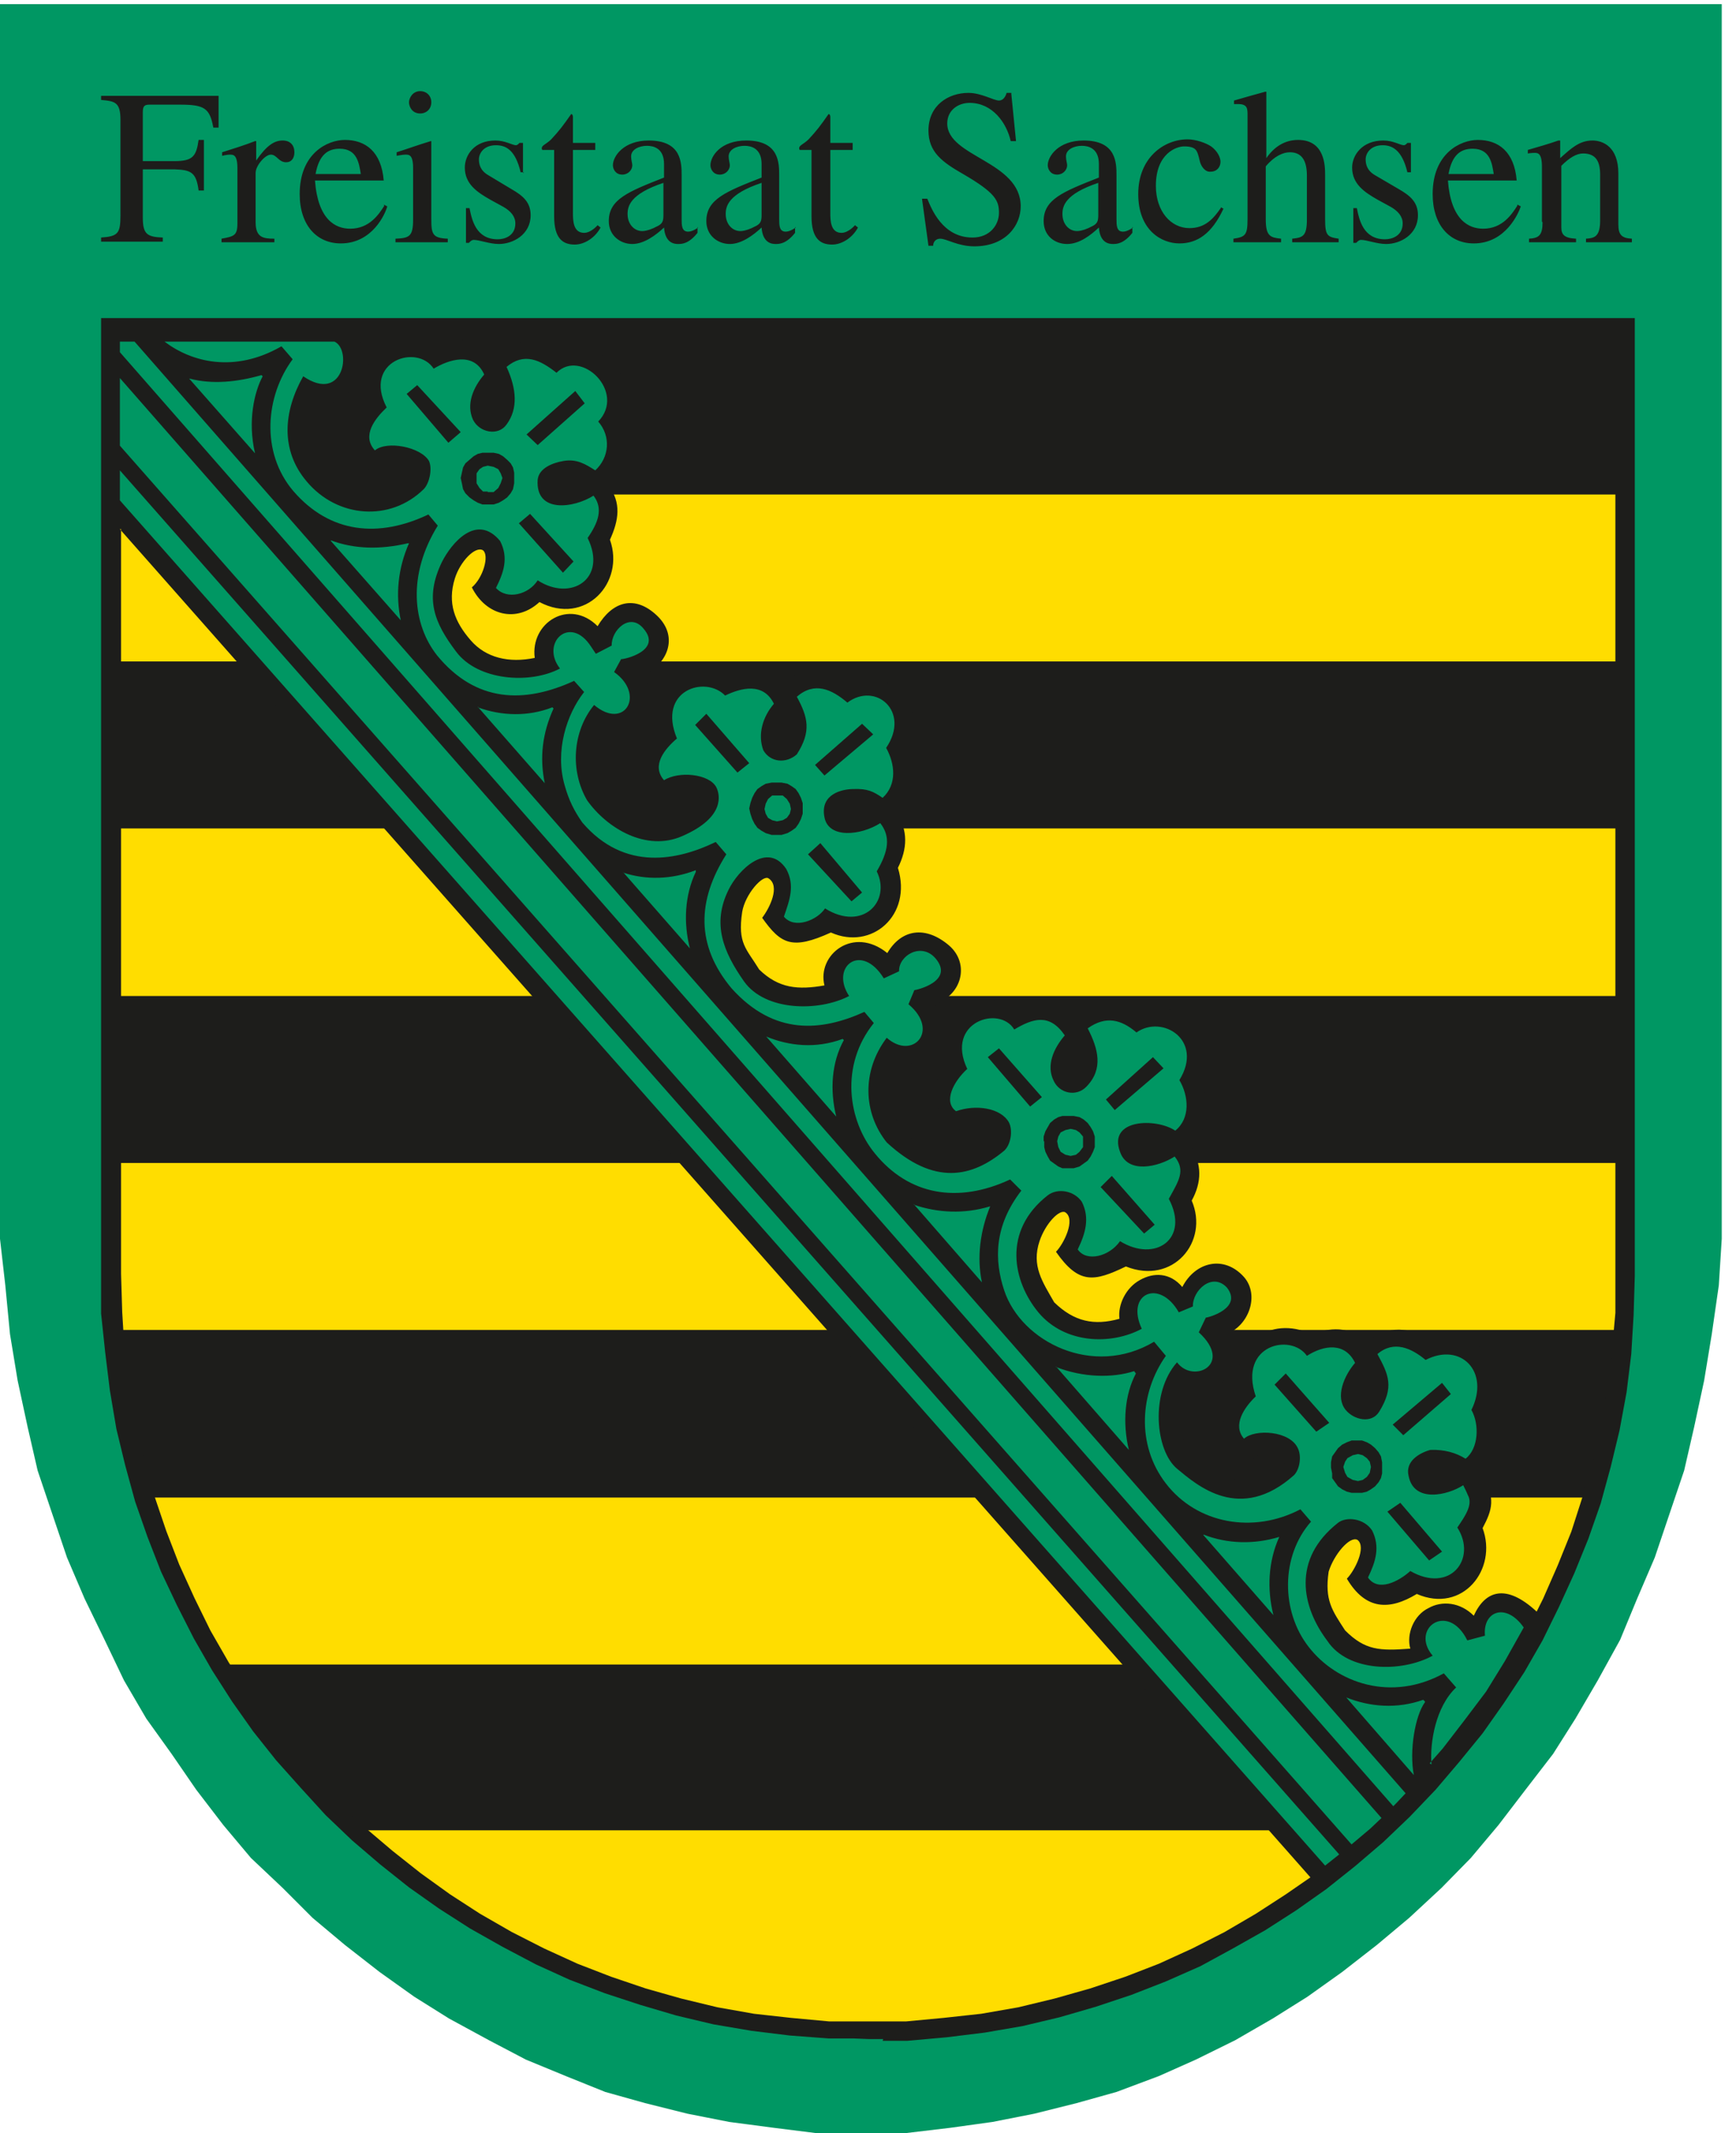
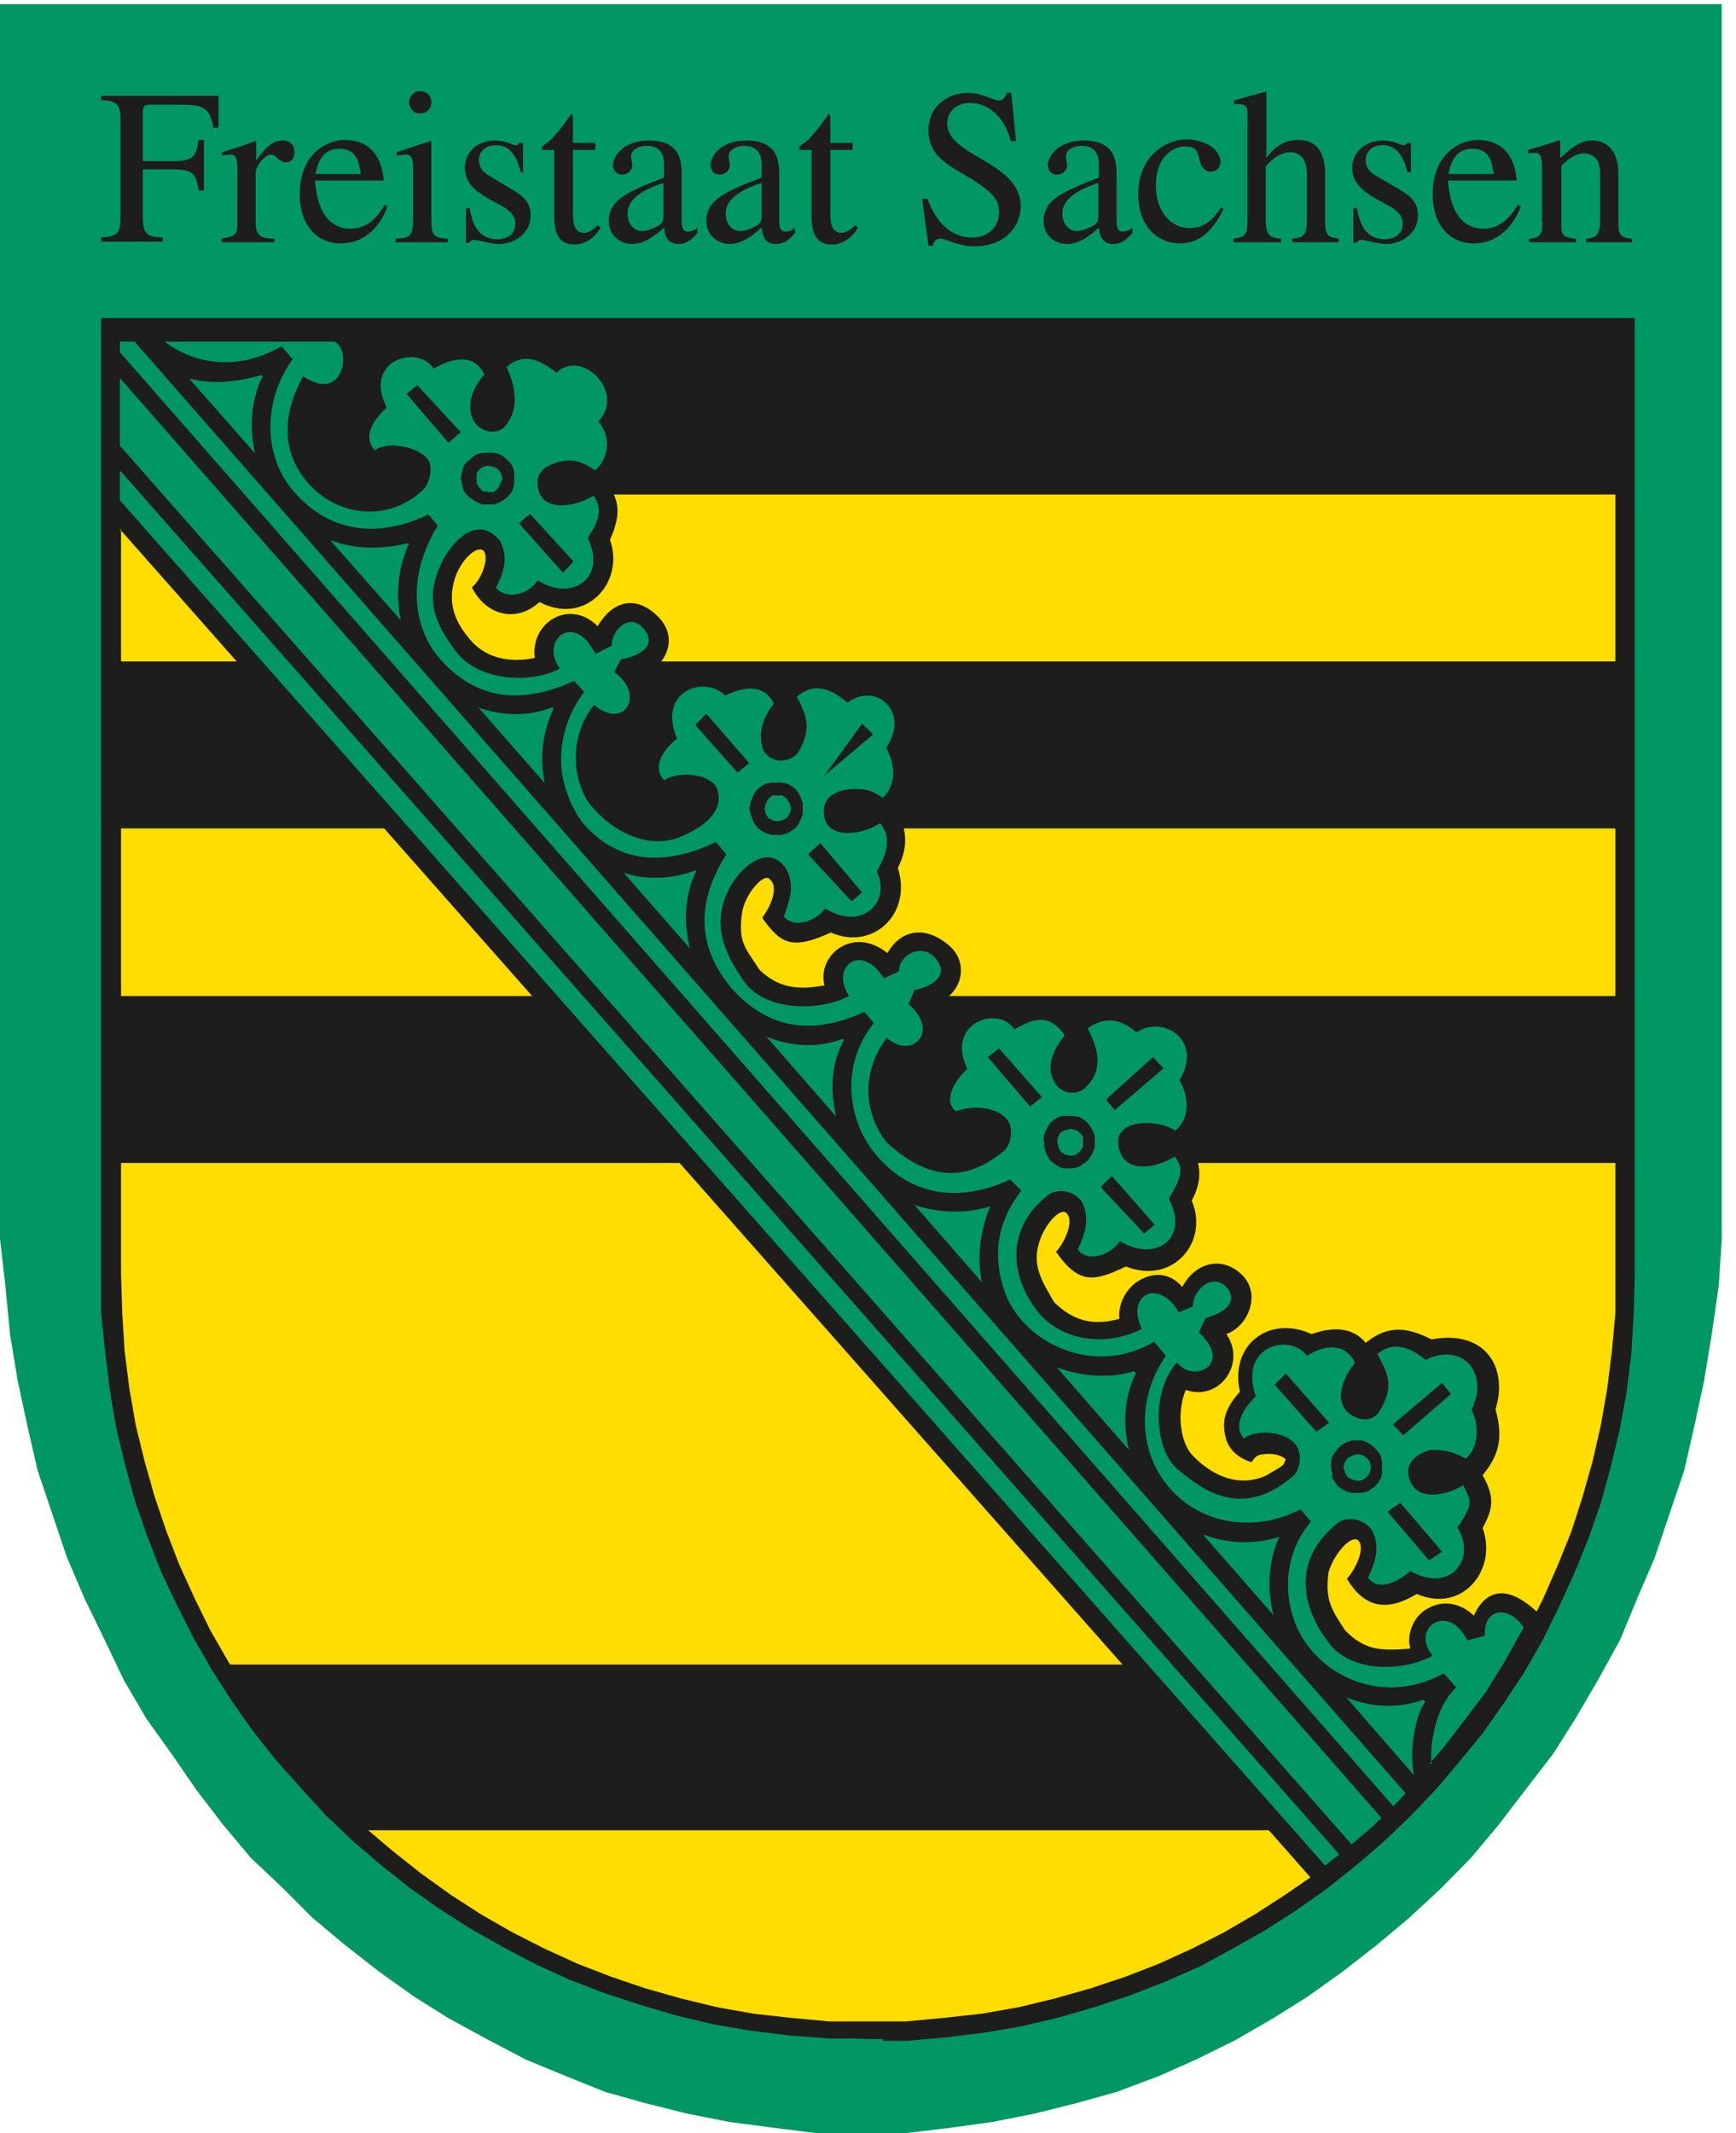
<svg xmlns="http://www.w3.org/2000/svg" width="57" height="70" viewBox="0 0 57 70" fill="none">
  <g clip-path="url(#clip0_1_1014)">
    <path d="M0 0.135V39.052V40.653L0.174 42.178L0.328 43.779L0.579 45.303L0.907 46.828L1.235 48.255L1.717 49.683L2.2 51.111L2.778 52.461L3.434 53.812L4.071 55.143L4.804 56.398L5.634 57.555L6.444 58.732L7.332 59.89L8.239 60.97L9.281 61.954L10.265 62.938L11.326 63.826L12.464 64.713L13.602 65.524L14.741 66.238L16.053 66.951L17.268 67.588L18.581 68.129L19.873 68.649L21.185 69.016L22.574 69.363L23.944 69.633L25.411 69.826L26.8 70H28.266H29.733L31.199 69.826L32.588 69.633L33.958 69.363L35.347 69.016L36.659 68.649L38.048 68.129L39.264 67.588L40.557 66.951L41.792 66.238L42.93 65.524L44.068 64.713L45.207 63.826L46.268 62.938L47.329 61.954L48.294 60.97L49.201 59.89L50.088 58.732L50.995 57.555L51.728 56.398L52.461 55.143L53.195 53.812L53.754 52.461L54.333 51.111L54.815 49.683L55.298 48.255L55.626 46.828L55.954 45.303L56.205 43.779L56.436 42.178L56.532 40.653V39.052V0.135H0Z" fill="#009763" />
    <path fill-rule="evenodd" clip-rule="evenodd" d="M53.484 41.907L53.465 43.2L53.349 44.454L53.195 45.689L52.982 46.924L52.693 48.139L52.384 49.316L51.998 50.474L51.535 51.593L51.053 52.712L50.493 53.773L49.895 54.815L49.239 55.799L48.545 56.803L47.792 57.729L47.02 58.636L46.191 59.504L45.322 60.314L44.416 61.105L43.489 61.839L42.505 62.533L41.483 63.189L40.441 63.768L39.361 64.328L38.261 64.829L37.142 65.273L35.984 65.678L34.788 65.987L33.592 66.276L32.357 66.488L31.122 66.643L29.829 66.759L28.556 66.778L27.263 66.759L26.009 66.643L24.755 66.488L23.52 66.276L22.324 65.987L21.127 65.678L19.989 65.273L18.831 64.829L17.751 64.328L16.651 63.768L15.609 63.189L14.606 62.533L13.641 61.839L12.676 61.105L11.789 60.314L10.901 59.504L10.091 58.636L9.3 57.729L8.567 56.803L7.872 55.799L7.235 54.815L6.618 53.773L6.078 52.712L5.576 51.593L5.132 50.474L4.727 49.316L4.399 48.139L4.129 46.924L3.917 45.689L3.762 44.454L3.666 43.2L3.627 41.907V10.67H53.484V41.907Z" fill="#FFDD00" />
    <mask id="mask0_1_1014" style="mask-type:luminance" maskUnits="userSpaceOnUse" x="0" y="0" width="57" height="70">
      <path d="M56.648 0H0V70H56.648V0Z" fill="white" />
    </mask>
    <g mask="url(#mask0_1_1014)">
-       <path fill-rule="evenodd" clip-rule="evenodd" d="M4.881 49.143C4.341 47.329 3.955 45.515 3.82 43.644H53.137C52.982 45.612 52.635 47.445 52.075 49.143H4.881Z" fill="#1D1D1B" />
      <path fill-rule="evenodd" clip-rule="evenodd" d="M11.924 60.063C9.821 58.192 8.335 56.378 7.351 54.622H49.606C48.39 56.61 46.885 58.423 45.13 60.063H11.924Z" fill="#1D1D1B" />
      <path d="M53.137 32.685H3.82V38.164H53.137V32.685Z" fill="#1D1D1B" />
      <path d="M53.137 21.706H3.82V27.186H53.137V21.706Z" fill="#1D1D1B" />
      <path d="M53.137 10.863H3.762V16.227H53.137V10.863Z" fill="#1D1D1B" />
      <path fill-rule="evenodd" clip-rule="evenodd" d="M49.972 52.886C49.683 52.693 49.49 52.519 49.123 52.635C48.757 52.731 48.583 53.156 48.487 53.484H48.371C47.947 53.002 47.58 52.731 46.943 53.079C46.557 53.368 46.442 53.831 46.692 54.256C45.94 54.545 45.072 54.468 44.358 54.101C43.818 53.773 43.547 53.214 43.335 52.635C43.104 51.651 43.393 50.86 44.184 50.262C44.84 50.011 44.995 50.59 44.917 51.13C44.859 51.381 44.744 51.612 44.609 51.825C45.13 52.539 45.786 52.423 46.442 51.921C47.213 52.191 47.676 52.288 48.217 51.612C48.525 51.014 48.525 50.725 48.294 50.127C48.68 49.471 48.795 48.853 48.101 48.352C48.911 47.811 49.008 47.175 48.699 46.268C48.95 45.593 48.892 45.072 48.448 44.493C47.85 44.184 47.522 44.107 46.905 44.3L46.712 44.165C45.921 43.798 45.342 43.914 44.763 44.551C44.377 43.818 43.663 43.818 42.988 44.126C42.66 43.798 42.235 43.837 41.83 43.933C40.904 44.261 40.808 44.859 41.02 45.747C40.46 46.364 40.209 46.982 40.885 47.58C41.425 47.387 41.888 47.271 42.39 47.638C42.737 48.332 41.522 48.834 41.02 48.911C39.997 48.988 39.052 48.371 38.569 47.483C38.28 46.77 38.415 45.882 38.762 45.207C39.206 45.458 39.573 45.4 39.978 45.091C40.364 44.512 40.171 44.126 39.727 43.644L39.785 43.528C40.422 43.412 40.923 43.065 40.711 42.37C40.595 42.062 40.615 42.062 40.345 41.907C39.592 41.56 39.225 42.042 38.955 42.698L38.898 42.756C38.55 42.351 38.184 42.004 37.643 42.235C37.219 42.467 36.929 42.988 37.18 43.47C36.486 43.76 35.579 43.74 34.923 43.354C34.074 42.756 33.476 41.56 33.9 40.557C34.093 40.094 34.691 39.129 35.27 39.573C35.637 40.036 35.347 40.653 35.096 41.078C35.617 41.83 36.254 41.618 36.929 41.194C37.586 41.386 37.971 41.502 38.569 41.058C38.975 40.576 39.206 39.939 38.782 39.399C39.206 38.743 39.264 38.068 38.589 37.566C39.399 37.026 39.534 36.351 39.129 35.463C39.399 34.904 39.341 34.498 39.129 33.919C38.647 33.437 38.029 33.321 37.412 33.495C36.582 33.071 35.888 33.032 35.251 33.804C34.769 33.09 34.209 33.051 33.476 33.379C32.955 32.974 32.357 33.071 31.797 33.418C31.276 33.939 31.315 34.344 31.431 35C30.89 35.675 30.678 36.235 31.373 36.852C31.778 36.601 32.492 36.544 32.858 36.91C32.974 37.142 32.916 37.296 32.8 37.508C31.932 38.261 31.045 38.377 30.041 37.798C29.617 37.489 29.27 37.2 29.019 36.736C28.749 36.003 28.826 35.135 29.212 34.46C29.771 34.884 30.485 34.46 30.601 33.823C30.601 33.514 30.524 33.379 30.389 33.109C30.292 33.013 30.157 32.974 30.157 32.8C31.025 32.608 31.643 32.087 31.045 31.315C30.736 30.91 30.234 30.717 29.733 31.064C29.598 31.18 29.308 31.43 29.154 31.797C28.806 31.411 28.575 31.218 28.054 31.218C27.456 31.392 27.186 31.971 27.398 32.55C26.588 32.858 25.469 32.781 24.793 32.183C24.021 31.199 23.713 30.311 24.33 29.192C24.581 28.845 25.025 28.266 25.507 28.613C25.835 29.057 25.584 29.675 25.372 30.119C25.855 30.871 26.511 30.717 27.166 30.234C28.015 30.562 28.633 30.562 29.096 29.694C29.231 29.327 29.289 28.845 29.057 28.498C29.424 27.9 29.559 27.166 28.864 26.645C29.694 26.086 29.752 25.449 29.405 24.542C29.655 24.021 29.694 23.346 29.289 22.883C28.749 22.574 28.363 22.459 27.745 22.652C27.051 22.246 26.395 22.131 25.777 22.709L25.584 22.883C25.16 22.189 24.485 22.208 23.809 22.459C23.173 22.111 22.729 22.15 22.131 22.517C21.629 23.057 21.668 23.423 21.841 24.118C21.204 24.697 21.05 25.391 21.706 25.97C22.169 25.739 22.902 25.584 23.25 26.047C23.327 26.877 22.246 27.244 21.552 27.282C20.741 27.224 20.124 26.8 19.603 26.221C19.063 25.469 19.121 24.369 19.584 23.578C19.758 23.713 19.95 23.732 20.163 23.732C20.992 23.52 21.147 22.922 20.761 22.208C20.51 21.918 20.452 21.957 20.819 21.841C21.61 21.59 21.918 21.05 21.436 20.413C21.147 20.047 20.722 19.815 20.24 20.221C19.931 20.471 19.777 20.684 19.642 21.031C19.333 20.664 19.063 20.394 18.561 20.433C18.002 20.587 17.635 21.185 17.944 21.745C17.133 21.996 16.419 21.957 15.648 21.571C15.107 21.204 14.837 20.703 14.606 20.085C14.355 19.082 14.683 18.387 15.435 17.732C15.648 17.654 15.86 17.635 16.034 17.77C16.381 18.214 16.111 18.87 15.86 19.275C16.381 20.027 17.018 19.892 17.693 19.41C18.388 19.603 18.735 19.777 19.333 19.314C19.719 18.889 19.912 18.291 19.642 17.751C20.008 17.114 20.163 16.458 19.449 15.821C20.259 15.281 20.336 14.683 20.047 13.776C20.278 13.197 20.317 12.638 19.931 12.117C19.352 11.712 18.947 11.596 18.272 11.75C17.519 11.384 16.96 11.268 16.304 11.847L16.111 12.04C15.648 11.268 15.069 11.326 14.336 11.615C13.815 11.21 13.178 11.306 12.638 11.634C12.098 12.136 12.175 12.561 12.31 13.217C11.963 13.602 11.692 14.085 11.866 14.586C11.963 14.78 12.078 14.915 12.233 15.069C12.657 14.818 13.332 14.741 13.718 15.107C14.143 15.744 12.792 16.304 12.348 16.362C11.422 16.419 10.747 15.976 10.13 15.3C9.57 14.509 9.647 13.467 10.091 12.657C10.477 12.947 10.901 12.831 11.249 12.522C11.712 11.827 11.712 11.21 10.998 10.747H3.82V16.651L43.49 61.549L44.339 60.854L45.168 60.16L45.921 59.446L46.596 58.732L47.233 58.038L47.812 57.343L48.332 56.687L48.776 56.05L49.201 55.452L49.548 54.892L50.069 54.005L50.378 53.407L50.474 53.195L49.992 52.77L49.972 52.886Z" fill="#009763" />
      <path fill-rule="evenodd" clip-rule="evenodd" d="M3.936 17.365L43.026 61.607L42.216 62.166L41.232 62.803L40.209 63.401L39.148 63.941L38.048 64.443L36.949 64.868L35.791 65.254L34.633 65.582L33.437 65.871L32.222 66.083L30.987 66.218L29.752 66.334H28.498H27.224L25.97 66.218L24.755 66.083L23.558 65.871L22.362 65.582L21.204 65.254L20.066 64.868L18.966 64.443L17.867 63.941L16.805 63.401L15.764 62.803L14.78 62.166L13.815 61.472L12.889 60.739L12.001 59.986L11.152 59.176L10.322 58.308L9.551 57.42L8.818 56.494L8.142 55.548L7.505 54.545L6.907 53.503L6.386 52.442L5.885 51.342L5.46 50.242L5.074 49.104L4.746 47.947L4.457 46.77L4.245 45.554L4.09 44.319L4.013 43.065L3.975 41.811V17.365H3.936ZM43.972 60.854L3.936 15.435V16.419L43.509 61.221L43.972 60.854ZM45.342 59.639L3.936 12.406V14.625L44.377 60.526L44.995 60.005L45.361 59.658L45.342 59.639ZM11.692 11.036C12.368 12.02 11.499 13.506 10.265 13.178C9.802 14.162 10.207 15.088 10.535 15.358C10.728 15.551 10.882 15.706 11.133 15.841C12.599 16.651 13.622 15.667 13.506 15.397C13.487 15.3 12.869 15.03 12.252 15.551C11.789 15.242 10.998 14.49 12.02 13.236C11.538 11.557 13.236 10.708 14.451 11.326C15.088 11.017 15.879 11.191 16.169 11.615C16.825 11.075 17.654 11.114 18.349 11.48C20.105 11.21 20.915 12.483 20.413 13.853C20.722 14.606 20.606 15.358 19.97 15.918C20.413 16.497 20.317 17.076 20.027 17.712C20.529 19.121 19.217 20.549 17.712 19.757C16.96 20.452 15.956 20.201 15.493 19.275C15.86 18.966 16.072 18.233 15.86 18.059C15.609 17.905 15.107 18.426 14.934 18.986C14.683 19.796 14.934 20.413 15.455 21.012C15.956 21.59 16.709 21.764 17.558 21.59C17.404 20.433 18.696 19.622 19.622 20.549C20.105 19.738 20.838 19.507 21.571 20.201C22.324 20.915 21.88 21.841 21.108 22.15C21.745 23.192 20.857 24.388 19.757 24.041C19.256 25.353 19.757 26.202 20.664 26.703C21.88 27.417 23.211 26.51 22.999 26.182C22.864 25.989 22.111 25.989 21.764 26.453C21.764 26.453 20.259 25.43 21.532 24.06C21.069 22.574 22.478 21.494 23.906 22.131C24.735 21.783 25.256 22.015 25.681 22.439C26.337 21.899 27.128 21.957 27.842 22.324C29.559 21.938 30.331 23.192 29.829 24.6C30.138 25.526 30.022 26.028 29.424 26.665C29.829 27.244 29.791 27.861 29.482 28.479C29.964 30.041 28.613 31.199 27.282 30.601C26.009 31.18 25.642 30.987 25.025 30.119C25.276 29.791 25.623 29.077 25.237 28.826C25.044 28.691 24.465 29.347 24.369 29.926C24.214 30.968 24.504 31.122 24.928 31.816C25.565 32.434 26.202 32.492 27.07 32.337C26.819 31.334 28.015 30.369 29.134 31.276C29.598 30.485 30.389 30.369 31.16 31.025C31.855 31.623 31.585 32.685 30.659 32.955C30.813 33.186 30.948 33.495 30.948 33.804C30.948 34.286 30.717 34.498 30.389 34.73C30.157 34.904 29.675 34.981 29.366 34.884C29.057 35.733 29.115 36.312 29.598 37.065C31.257 38.666 32.665 37.373 32.608 37.103C32.53 36.794 31.45 36.91 31.334 37.238C31.334 37.238 30.119 36.023 31.083 34.904C30.678 33.109 32.434 32.414 33.514 33.032C34.672 32.55 35.251 33.302 35.289 33.283C35.945 32.742 36.736 32.8 37.45 33.186C39.032 32.685 40.055 34.228 39.438 35.617C39.862 36.312 39.669 36.91 39.09 37.605C39.476 38.203 39.457 38.801 39.129 39.399C39.708 40.75 38.511 42.178 36.968 41.56C35.926 42.062 35.424 42.158 34.672 41.078C34.923 40.827 35.328 40.017 34.981 39.785C34.788 39.669 34.325 40.152 34.132 40.73C33.862 41.541 34.228 42.062 34.614 42.737C35.27 43.374 35.926 43.509 36.756 43.277C36.698 42.814 36.968 42.255 37.431 42.004C37.875 41.753 38.415 41.753 38.82 42.235C39.245 41.406 40.19 41.174 40.846 41.907C41.367 42.505 41.001 43.509 40.267 43.779C40.943 44.763 40.017 45.998 38.936 45.612C38.666 46.21 38.685 47.271 39.168 47.773C39.708 48.332 40.595 48.873 41.599 48.41C41.599 48.39 41.946 48.217 42.12 48.082C42.197 48.004 42.197 47.869 42.216 47.889C41.907 47.618 41.406 47.734 41.406 47.734C41.328 47.754 41.232 47.754 41.097 47.985C41.097 47.985 40.402 47.811 40.248 47.194C40.152 46.808 40.094 46.345 40.711 45.67C40.364 44.126 41.676 43.142 43.065 43.779C43.605 43.586 44.358 43.47 44.84 44.068C45.612 43.432 46.268 43.586 47.001 43.953C48.776 43.625 49.529 44.879 49.104 46.249C49.355 47.155 49.239 47.734 48.68 48.41C49.104 49.162 49.008 49.529 48.68 50.146C49.181 51.497 48.024 52.963 46.519 52.307C45.631 52.847 44.84 52.847 44.223 51.805C44.474 51.555 44.879 50.764 44.57 50.532C44.319 50.397 43.798 51.014 43.625 51.574C43.489 52.519 43.74 52.847 44.165 53.503C44.821 54.159 45.303 54.179 46.306 54.101C46.171 53.619 46.422 53.002 46.905 52.77C47.348 52.519 47.947 52.577 48.39 53.021C48.757 52.211 49.432 51.94 50.455 52.886L50.667 52.461L51.149 51.362L51.593 50.262L51.96 49.123L52.288 47.966L52.558 46.789L52.77 45.573L52.925 44.339L53.04 43.084V41.83V11.056H11.692V11.036ZM4.418 11.21H3.936V11.557L45.747 59.272L45.843 59.176L46.152 58.848L4.418 11.21ZM39.515 50.358C40.306 50.667 41.174 50.686 42.004 50.435C41.637 51.246 41.599 52.153 41.811 53.002L39.515 50.378V50.358ZM34.672 44.859C35.559 45.207 36.524 45.226 37.238 44.995L37.296 45.072C36.929 45.766 36.852 46.692 37.065 47.58L34.672 44.84V44.859ZM30.003 39.534C30.794 39.804 31.662 39.843 32.492 39.592H32.511C32.183 40.383 32.067 41.271 32.241 42.081L30.003 39.515V39.534ZM25.16 34.016C25.912 34.325 26.781 34.421 27.668 34.093L27.707 34.132C27.302 34.865 27.244 35.772 27.456 36.64L25.16 34.016ZM20.452 28.633C21.204 28.884 22.053 28.864 22.845 28.556V28.613C22.478 29.385 22.439 30.292 22.652 31.122L20.471 28.633H20.452ZM15.686 23.211C16.477 23.5 17.346 23.52 18.137 23.211L18.175 23.25C17.809 24.06 17.712 24.851 17.886 25.7L15.686 23.192V23.211ZM10.863 17.732C11.634 18.021 12.483 18.04 13.39 17.828H13.429C13.062 18.658 12.985 19.526 13.159 20.355L10.863 17.751V17.732ZM6.232 12.426C6.965 12.618 7.776 12.541 8.586 12.31L8.625 12.348C8.354 12.85 8.123 13.815 8.374 14.876L6.213 12.426H6.232ZM47.001 57.902C46.943 57.188 47.136 56.012 47.811 55.375L47.406 54.912C45.689 55.857 43.895 55.24 42.969 54.044C42.062 52.886 42.042 51.072 43.046 49.934L42.698 49.529C41.155 50.339 39.303 50.011 38.28 48.68C37.296 47.406 37.431 45.689 38.28 44.493L37.894 44.03C35.888 45.226 33.534 44.03 32.974 42.351C32.646 41.367 32.627 40.248 33.534 39.071L33.167 38.705C31.43 39.515 29.829 39.206 28.729 37.855C27.842 36.775 27.572 34.961 28.691 33.572L28.382 33.206C26.974 33.842 25.43 33.997 24.021 32.434C22.845 31.025 22.883 29.559 23.848 28.035L23.5 27.63C22.266 28.228 20.51 28.613 19.121 26.993C18.851 26.607 18.677 26.26 18.542 25.777C18.214 24.658 18.6 23.443 19.179 22.709L18.851 22.343C17.211 23.095 15.628 23.057 14.355 21.513C13.545 20.491 13.371 18.87 14.374 17.249L14.066 16.883C12.445 17.654 10.843 17.519 9.628 16.111C8.547 14.837 8.721 12.985 9.609 11.789L9.242 11.364C7.698 12.252 6.29 11.885 5.402 11.21H10.979C11.557 11.461 11.287 13.255 9.956 12.348C9.3 13.506 9.203 14.78 10.072 15.802C11.075 16.998 12.811 17.133 13.911 16.053C14.104 15.86 14.201 15.378 14.085 15.127C13.815 14.664 12.696 14.451 12.31 14.78C11.866 14.297 12.31 13.738 12.696 13.371C11.905 11.847 13.699 11.268 14.239 12.098C14.722 11.808 15.551 11.519 15.899 12.29C15.532 12.715 15.3 13.274 15.532 13.776C15.744 14.201 16.362 14.316 16.632 13.931C17.018 13.41 16.96 12.754 16.632 12.04C17.211 11.557 17.732 11.808 18.272 12.233C19.082 11.422 20.568 12.869 19.642 13.834C20.066 14.316 20.008 15.011 19.545 15.435C19.236 15.242 18.947 15.05 18.503 15.127C18.156 15.185 17.693 15.358 17.654 15.744C17.577 16.863 18.851 16.67 19.487 16.265C19.815 16.69 19.642 17.153 19.294 17.654C19.95 18.986 18.754 19.757 17.654 19.044C17.365 19.507 16.651 19.7 16.284 19.294C16.535 18.793 16.709 18.31 16.419 17.751C15.648 16.825 14.818 17.828 14.509 18.445C13.931 19.642 14.258 20.433 14.972 21.378C15.686 22.343 17.404 22.459 18.387 21.938C17.732 21.108 18.715 20.143 19.41 21.224L19.564 21.455L20.085 21.185C20.066 20.683 20.683 20.085 21.127 20.626C21.764 21.359 20.471 21.648 20.394 21.629L20.163 22.053C21.204 22.787 20.51 23.983 19.507 23.134C18.793 24.002 18.715 25.295 19.275 26.26C19.931 27.186 21.224 27.957 22.401 27.437C23.828 26.819 23.636 26.067 23.52 25.835C23.288 25.391 22.285 25.295 21.803 25.604C21.378 25.121 21.822 24.581 22.227 24.234C21.571 22.652 23.153 22.15 23.809 22.825C24.33 22.574 25.063 22.381 25.411 23.095C25.044 23.52 24.87 24.099 25.063 24.62C25.295 25.025 25.816 25.063 26.163 24.755C26.645 24.002 26.53 23.539 26.163 22.864C26.742 22.362 27.302 22.613 27.823 23.057C28.749 22.362 29.906 23.346 29.096 24.542C29.385 25.063 29.462 25.739 28.98 26.182C28.671 25.97 28.479 25.874 28.015 25.893C27.668 25.893 26.916 26.047 27.07 26.819C27.205 27.533 28.266 27.417 28.903 27.012C29.25 27.456 29.173 27.938 28.787 28.594C29.27 29.578 28.324 30.582 27.089 29.81C26.838 30.196 26.086 30.504 25.739 30.08C25.932 29.52 26.105 29.057 25.816 28.517C25.198 27.591 24.234 28.556 23.925 29.192C23.366 30.311 23.751 31.238 24.427 32.202C25.121 33.186 26.877 33.206 27.88 32.685C27.244 31.72 28.285 30.91 29.019 32.106L29.52 31.874C29.501 31.353 30.254 30.91 30.717 31.45C31.353 32.202 30.08 32.492 30.022 32.492L29.829 32.955C30.871 33.823 29.964 34.807 29.115 34.055C28.285 35.154 28.343 36.524 29.115 37.489C30.678 38.936 31.932 38.627 32.974 37.759C33.186 37.566 33.264 37.103 33.128 36.833C32.858 36.351 32.029 36.235 31.392 36.466C30.967 36.158 31.295 35.502 31.759 35.077C31.025 33.534 32.82 32.974 33.302 33.784C33.919 33.418 34.46 33.244 34.961 33.977C34.595 34.402 34.344 34.961 34.595 35.463C34.788 35.888 35.347 36.003 35.675 35.656C36.235 35.077 36.061 34.421 35.714 33.746C36.312 33.321 36.814 33.456 37.315 33.881C38.164 33.283 39.534 34.132 38.724 35.444C39.032 35.965 39.09 36.698 38.589 37.103C37.952 36.679 36.37 36.717 36.775 37.798C37.026 38.531 38.029 38.299 38.569 37.952C38.936 38.415 38.705 38.743 38.377 39.341C39.071 40.653 37.933 41.444 36.775 40.73C36.428 41.232 35.675 41.425 35.386 41.001C35.637 40.48 35.791 39.978 35.521 39.438C35.27 39.071 34.73 38.975 34.402 39.225C32.897 40.402 33.264 42.062 34.093 43.065C34.961 44.107 36.486 44.145 37.489 43.605C36.949 42.448 38.068 41.946 38.705 43.065L39.168 42.872C39.148 42.351 39.804 41.734 40.287 42.255C40.808 42.93 39.669 43.239 39.592 43.239L39.361 43.721C40.518 44.782 39.168 45.419 38.647 44.705C37.759 45.708 37.933 47.599 38.647 48.197C39.303 48.738 40.711 49.992 42.486 48.41C42.679 48.217 42.737 47.792 42.621 47.541C42.37 46.943 41.194 46.885 40.846 47.213C40.46 46.77 40.846 46.191 41.232 45.824C40.653 44.126 42.39 43.74 42.911 44.493C43.489 44.126 44.165 44.049 44.493 44.724C44.126 45.149 43.837 45.843 44.184 46.268C44.454 46.596 45.033 46.731 45.284 46.326C45.785 45.515 45.593 45.11 45.226 44.435C45.766 43.972 46.345 44.242 46.808 44.628C47.966 44.03 48.931 45.014 48.313 46.268C48.583 46.75 48.545 47.541 48.12 47.869C47.811 47.676 47.426 47.561 46.962 47.58C46.615 47.676 46.133 47.947 46.249 48.429C46.422 49.336 47.541 49.066 48.043 48.738C48.082 48.815 48.159 48.969 48.197 49.066C48.371 49.374 48.101 49.76 47.85 50.127C48.506 51.149 47.618 52.307 46.306 51.554C45.921 51.902 45.245 52.249 44.917 51.767C45.168 51.246 45.322 50.764 45.052 50.223C44.782 49.818 44.203 49.76 43.933 49.972C42.409 51.169 42.737 52.731 43.586 53.851C44.261 54.873 46.017 54.892 47.04 54.333C46.287 53.445 47.541 52.539 48.178 53.831L48.757 53.677C48.68 52.867 49.452 52.577 50.03 53.407L49.413 54.507L48.795 55.51L48.082 56.455L47.368 57.382L46.943 57.864L47.001 57.902ZM46.789 55.857C46.461 56.301 46.268 57.459 46.422 58.25L44.203 55.703C44.975 56.012 45.863 56.089 46.731 55.78L46.789 55.838V55.857ZM28.98 66.971H29.791L31.083 66.855L32.337 66.701L33.572 66.488L34.788 66.199L35.984 65.852L37.142 65.466L38.28 65.022L39.418 64.52L40.48 63.941L41.541 63.343L42.563 62.687L43.547 61.993L44.493 61.24L45.419 60.449L46.287 59.62L47.136 58.732L47.908 57.825L48.68 56.88L49.374 55.896L50.05 54.873L50.648 53.831L51.188 52.731L51.69 51.632L52.153 50.493L52.558 49.336L52.886 48.139L53.175 46.943L53.407 45.689L53.561 44.435L53.638 43.161L53.677 41.869V10.438H3.319V43.104L3.454 44.377L3.608 45.631L3.82 46.885L4.11 48.082L4.438 49.278L4.843 50.435L5.287 51.574L5.808 52.674L6.367 53.773L6.965 54.815L7.621 55.838L8.316 56.822L9.068 57.767L9.879 58.674L10.689 59.562L11.557 60.391L12.483 61.182L13.429 61.935L14.413 62.63L15.435 63.285L16.497 63.884L17.596 64.463L18.696 64.964L19.854 65.408L21.031 65.794L22.208 66.141L23.423 66.43L24.677 66.643L25.932 66.797L27.224 66.894H28.035L28.517 66.913H28.999L28.98 66.971Z" fill="#1D1D1B" />
-       <path fill-rule="evenodd" clip-rule="evenodd" d="M18.889 12.831L17.288 14.258L17.654 14.606L19.198 13.236L18.889 12.831Z" fill="#1D1D1B" />
      <path fill-rule="evenodd" clip-rule="evenodd" d="M18.831 18.426L17.404 16.863L17.037 17.172L18.484 18.793L18.831 18.426Z" fill="#1D1D1B" />
      <path fill-rule="evenodd" clip-rule="evenodd" d="M15.127 14.181L13.699 12.638L13.352 12.927L14.722 14.529L15.127 14.181Z" fill="#1D1D1B" />
      <path fill-rule="evenodd" clip-rule="evenodd" d="M16.014 16.149H16.207L16.361 16.014L16.439 15.86L16.497 15.686L16.439 15.532L16.361 15.397L16.207 15.32L16.014 15.281L15.86 15.32L15.744 15.397L15.648 15.532V15.686V15.86L15.744 16.014L15.86 16.13H16.014V16.149ZM15.127 15.686L15.165 15.513L15.204 15.339L15.281 15.204L15.416 15.088L15.551 14.972L15.686 14.895L15.841 14.857H16.014H16.207L16.381 14.895L16.516 14.972L16.651 15.088L16.767 15.204L16.844 15.339L16.883 15.513V15.686V15.86L16.844 16.053L16.767 16.188L16.651 16.323L16.516 16.419L16.381 16.497L16.207 16.555H16.014H15.841L15.686 16.497L15.551 16.419L15.416 16.323L15.281 16.188L15.204 16.053L15.165 15.86L15.127 15.686Z" fill="#1D1D1B" />
      <path fill-rule="evenodd" clip-rule="evenodd" d="M28.305 29.289L26.935 27.668L26.53 28.035L27.958 29.578L28.305 29.289Z" fill="#1D1D1B" />
-       <path fill-rule="evenodd" clip-rule="evenodd" d="M28.305 23.751L26.761 25.102L27.07 25.449L28.671 24.099L28.305 23.751Z" fill="#1D1D1B" />
+       <path fill-rule="evenodd" clip-rule="evenodd" d="M28.305 23.751L27.07 25.449L28.671 24.099L28.305 23.751Z" fill="#1D1D1B" />
      <path fill-rule="evenodd" clip-rule="evenodd" d="M24.6 25.044L23.192 23.423L22.825 23.79L24.214 25.353L24.6 25.044Z" fill="#1D1D1B" />
      <path fill-rule="evenodd" clip-rule="evenodd" d="M25.507 26.954L25.7 26.916L25.835 26.838L25.932 26.703L25.97 26.549L25.932 26.375L25.835 26.221L25.7 26.105H25.507H25.353L25.218 26.221L25.141 26.375L25.102 26.549L25.141 26.703L25.218 26.838L25.353 26.916L25.507 26.954ZM24.6 26.53L24.639 26.356L24.697 26.182L24.774 26.028L24.87 25.893L25.006 25.797L25.141 25.719L25.334 25.681H25.488H25.662L25.855 25.719L25.989 25.797L26.125 25.893L26.221 26.028L26.298 26.182L26.356 26.356V26.53V26.703L26.298 26.877L26.221 27.031L26.125 27.166L25.989 27.263L25.855 27.34L25.662 27.398H25.488H25.334L25.141 27.34L25.006 27.263L24.87 27.166L24.774 27.031L24.697 26.877L24.639 26.703L24.6 26.53Z" fill="#1D1D1B" />
      <path fill-rule="evenodd" clip-rule="evenodd" d="M37.913 40.19L36.505 38.589L36.138 38.955L37.566 40.48L37.913 40.19Z" fill="#1D1D1B" />
      <path fill-rule="evenodd" clip-rule="evenodd" d="M37.856 34.691L36.312 36.081L36.601 36.428L38.203 35.058L37.856 34.691Z" fill="#1D1D1B" />
      <path fill-rule="evenodd" clip-rule="evenodd" d="M34.209 36.003L32.8 34.402L32.434 34.691L33.823 36.312L34.209 36.003Z" fill="#1D1D1B" />
      <path fill-rule="evenodd" clip-rule="evenodd" d="M35.154 37.933L35.328 37.894L35.444 37.798L35.56 37.643V37.45V37.296L35.444 37.161L35.328 37.084L35.154 37.045L34.981 37.084L34.826 37.161L34.749 37.296L34.711 37.45L34.749 37.643L34.826 37.798L34.981 37.894L35.154 37.933ZM34.267 37.45V37.296L34.325 37.122L34.402 36.987L34.479 36.852L34.614 36.736L34.749 36.659L34.884 36.621H35.251L35.444 36.659L35.579 36.736L35.714 36.852L35.81 36.987L35.888 37.122L35.946 37.296V37.45V37.643L35.888 37.798L35.81 37.952L35.714 38.087L35.579 38.184L35.444 38.28L35.251 38.338H34.884L34.749 38.28L34.614 38.184L34.479 38.087L34.402 37.952L34.325 37.798L34.286 37.643V37.45H34.267Z" fill="#1D1D1B" />
      <path fill-rule="evenodd" clip-rule="evenodd" d="M43.644 46.692L42.216 45.072L41.849 45.438L43.219 46.982L43.644 46.692Z" fill="#1D1D1B" />
      <path fill-rule="evenodd" clip-rule="evenodd" d="M47.348 50.918L45.978 49.316L45.554 49.606L46.924 51.207L47.348 50.918Z" fill="#1D1D1B" />
      <path fill-rule="evenodd" clip-rule="evenodd" d="M47.348 45.38L45.728 46.75L46.075 47.098L47.638 45.747L47.348 45.38Z" fill="#1D1D1B" />
      <path fill-rule="evenodd" clip-rule="evenodd" d="M44.589 48.602L44.744 48.564L44.879 48.467L44.975 48.332L45.014 48.139L44.975 47.966L44.879 47.85L44.744 47.754L44.589 47.715L44.416 47.754L44.242 47.85L44.165 47.966L44.107 48.139L44.165 48.332L44.242 48.467L44.416 48.564L44.589 48.602ZM43.702 48.159V47.985L43.74 47.792L43.837 47.657L43.933 47.522L44.068 47.406L44.223 47.329L44.377 47.271H44.57H44.724L44.879 47.329L45.014 47.406L45.149 47.522L45.265 47.657L45.342 47.792L45.38 47.985V48.159V48.352L45.342 48.506L45.265 48.641L45.149 48.776L45.014 48.873L44.879 48.95L44.724 48.988H44.57H44.377L44.223 48.95L44.068 48.873L43.933 48.776L43.837 48.641L43.74 48.506V48.352L43.702 48.159Z" fill="#1D1D1B" />
      <path fill-rule="evenodd" clip-rule="evenodd" d="M50.648 7.293C50.648 7.718 50.532 7.814 50.204 7.833V7.949H51.748V7.833C51.362 7.814 51.265 7.698 51.265 7.467V5.441C51.535 5.171 51.767 5.036 51.979 5.036C52.404 5.036 52.539 5.306 52.539 5.73V7.235C52.539 7.776 52.346 7.814 52.075 7.833V7.949H53.581V7.833C53.233 7.814 53.137 7.698 53.137 7.351V5.692C53.137 4.804 52.616 4.611 52.288 4.611C51.863 4.611 51.593 4.862 51.227 5.19V4.611H51.169C50.841 4.727 50.493 4.824 50.165 4.92V5.036C50.165 5.036 50.281 5.017 50.378 5.017C50.493 5.017 50.628 5.017 50.628 5.48V7.274L50.648 7.293ZM47.561 5.711C47.676 5.074 47.966 4.881 48.352 4.881C48.931 4.881 48.988 5.364 49.046 5.711H47.561ZM49.818 6.753C49.644 7.023 49.336 7.505 48.699 7.505C48.217 7.505 47.638 7.216 47.541 5.923H49.799C49.722 4.978 49.201 4.592 48.525 4.592C47.947 4.592 47.04 5.036 47.04 6.367C47.04 7.39 47.599 7.988 48.39 7.988C49.432 7.988 49.857 7.004 49.934 6.772L49.818 6.714V6.753ZM46.326 5.673V4.689H46.21C46.21 4.689 46.152 4.766 46.094 4.766C45.978 4.766 45.747 4.611 45.419 4.611C44.724 4.611 44.396 5.094 44.396 5.499C44.396 6.039 44.801 6.309 45.245 6.56L45.67 6.792C45.901 6.927 46.056 7.1 46.056 7.332C46.056 7.737 45.708 7.853 45.477 7.853C44.763 7.853 44.628 7.216 44.551 6.83H44.435V7.969H44.531C44.531 7.969 44.609 7.872 44.686 7.872C44.879 7.872 45.207 8.007 45.515 8.007C45.978 8.007 46.557 7.698 46.557 7.062C46.557 6.637 46.306 6.425 45.94 6.213L45.149 5.75C44.879 5.595 44.84 5.383 44.84 5.229C44.84 5.036 44.995 4.766 45.4 4.766C45.708 4.766 46.036 4.92 46.21 5.653H46.326V5.673ZM43.953 7.833C43.586 7.776 43.509 7.737 43.509 7.197V5.75C43.509 5.46 43.509 4.592 42.621 4.592C42.178 4.592 41.83 4.824 41.579 5.19V3.01H41.541C41.194 3.106 40.846 3.203 40.518 3.299V3.415C40.518 3.415 40.615 3.415 40.653 3.415C40.962 3.415 40.962 3.569 40.962 3.782V7.197C40.962 7.718 40.885 7.776 40.499 7.833V7.949H42.062V7.833C41.714 7.795 41.56 7.756 41.56 7.197V5.46C41.849 5.113 42.139 4.997 42.351 4.997C42.756 4.997 42.911 5.287 42.911 5.769V7.197C42.911 7.756 42.776 7.795 42.428 7.833V7.949H43.953V7.833ZM40.094 6.811C39.843 7.177 39.573 7.486 39.052 7.486C38.454 7.486 37.952 6.946 37.952 6.097C37.952 5.036 38.627 4.804 38.878 4.804C39.264 4.804 39.303 4.939 39.361 5.152L39.399 5.306C39.438 5.46 39.573 5.653 39.746 5.634C39.959 5.634 40.074 5.48 40.074 5.306C40.074 5.171 39.978 4.959 39.766 4.804C39.592 4.689 39.264 4.573 38.994 4.573C38.222 4.573 37.373 5.171 37.373 6.367C37.373 7.563 38.145 7.988 38.724 7.988C39.303 7.988 39.785 7.679 40.171 6.849L40.074 6.792L40.094 6.811ZM37.2 7.467C37.2 7.467 37.026 7.602 36.871 7.602C36.659 7.602 36.659 7.39 36.659 7.177V5.769C36.659 5.345 36.659 4.611 35.579 4.611C34.749 4.611 34.402 5.132 34.402 5.422C34.402 5.537 34.479 5.73 34.711 5.73C34.904 5.73 35.039 5.576 35.039 5.422C35.039 5.364 35 5.248 35 5.132C35 4.901 35.27 4.785 35.521 4.785C35.733 4.785 36.081 4.862 36.081 5.383V5.827C34.904 6.29 34.267 6.541 34.267 7.255C34.267 7.737 34.633 8.007 35.039 8.007C35.444 8.007 35.81 7.718 36.081 7.467C36.119 7.988 36.428 8.007 36.544 8.007C36.659 8.007 36.891 8.007 37.18 7.641V7.448L37.2 7.467ZM36.061 7.042C36.061 7.255 36.042 7.351 35.81 7.448C35.752 7.486 35.521 7.583 35.367 7.583C35.096 7.583 34.884 7.351 34.884 7.023C34.884 6.772 34.961 6.367 36.061 6.001V7.042ZM33.206 3.048H33.051C33.051 3.048 32.993 3.299 32.8 3.299C32.627 3.299 32.222 3.048 31.797 3.048C31.141 3.048 30.485 3.454 30.485 4.283C30.485 4.997 30.948 5.325 31.623 5.711C32.685 6.329 32.8 6.579 32.8 6.985C32.8 7.37 32.511 7.795 31.932 7.795C30.948 7.795 30.582 6.849 30.447 6.521H30.273L30.485 8.065H30.639C30.639 7.949 30.717 7.833 30.871 7.833C31.083 7.833 31.45 8.084 31.99 8.084C33.032 8.084 33.514 7.39 33.514 6.772C33.514 5.287 31.102 5.152 31.102 4.052C31.102 3.608 31.469 3.376 31.836 3.376C32.588 3.376 33.051 4.032 33.186 4.631H33.36L33.206 3.087V3.048ZM27.996 4.689H27.263V3.84C27.263 3.84 27.263 3.743 27.205 3.743C26.935 4.129 26.819 4.283 26.549 4.573C26.395 4.727 26.24 4.766 26.24 4.862C26.24 4.881 26.24 4.901 26.26 4.92H26.645V7.1C26.645 7.833 26.935 8.026 27.321 8.026C27.649 8.026 27.996 7.795 28.17 7.467L28.073 7.39C28.073 7.39 27.861 7.641 27.63 7.641C27.263 7.641 27.263 7.216 27.263 6.985V4.92H27.996V4.689ZM26.125 7.467C26.125 7.467 25.951 7.602 25.797 7.602C25.584 7.602 25.584 7.39 25.584 7.177V5.769C25.584 5.345 25.584 4.611 24.504 4.611C23.655 4.611 23.327 5.132 23.327 5.422C23.327 5.537 23.404 5.73 23.636 5.73C23.828 5.73 23.964 5.576 23.964 5.422C23.964 5.364 23.925 5.248 23.925 5.132C23.925 4.901 24.195 4.785 24.446 4.785C24.658 4.785 25.006 4.862 25.006 5.383V5.827C23.828 6.29 23.192 6.541 23.192 7.255C23.192 7.737 23.578 8.007 23.964 8.007C24.349 8.007 24.735 7.718 25.006 7.467C25.044 7.988 25.353 8.007 25.468 8.007C25.584 8.007 25.816 8.007 26.105 7.641V7.448L26.125 7.467ZM25.006 7.042C25.006 7.255 24.986 7.351 24.755 7.448C24.697 7.486 24.465 7.583 24.311 7.583C24.041 7.583 23.828 7.351 23.828 7.023C23.828 6.772 23.906 6.367 25.006 6.001V7.042ZM22.922 7.467C22.922 7.467 22.748 7.602 22.594 7.602C22.381 7.602 22.381 7.39 22.381 7.177V5.769C22.381 5.345 22.381 4.611 21.301 4.611C20.471 4.611 20.124 5.132 20.124 5.422C20.124 5.537 20.201 5.73 20.433 5.73C20.626 5.73 20.761 5.576 20.761 5.422C20.761 5.364 20.722 5.248 20.722 5.132C20.722 4.901 20.992 4.785 21.243 4.785C21.455 4.785 21.803 4.862 21.803 5.383V5.827C20.626 6.29 19.989 6.541 19.989 7.255C19.989 7.737 20.375 8.007 20.761 8.007C21.147 8.007 21.532 7.718 21.803 7.467C21.841 7.988 22.15 8.007 22.266 8.007C22.381 8.007 22.613 8.007 22.902 7.641V7.448L22.922 7.467ZM21.783 7.042C21.783 7.255 21.764 7.351 21.532 7.448C21.475 7.486 21.243 7.583 21.089 7.583C20.819 7.583 20.606 7.351 20.606 7.023C20.606 6.772 20.683 6.367 21.783 6.001V7.042ZM19.545 4.689H18.812V3.84C18.812 3.84 18.812 3.743 18.754 3.743C18.484 4.129 18.368 4.283 18.098 4.573C17.944 4.727 17.789 4.766 17.789 4.862C17.789 4.881 17.789 4.901 17.809 4.92H18.195V7.1C18.195 7.833 18.484 8.026 18.87 8.026C19.198 8.026 19.545 7.795 19.719 7.467L19.622 7.39C19.622 7.39 19.41 7.641 19.179 7.641C18.812 7.641 18.812 7.216 18.812 6.985V4.92H19.545V4.689ZM17.172 5.673V4.689H17.056C17.056 4.689 16.998 4.766 16.94 4.766C16.825 4.766 16.593 4.611 16.265 4.611C15.57 4.611 15.262 5.094 15.262 5.499C15.262 6.039 15.667 6.309 16.111 6.56L16.535 6.792C16.767 6.927 16.921 7.1 16.921 7.332C16.921 7.737 16.574 7.853 16.342 7.853C15.628 7.853 15.493 7.216 15.416 6.83H15.3V7.969H15.397C15.397 7.969 15.474 7.872 15.551 7.872C15.744 7.872 16.072 8.007 16.381 8.007C16.844 8.007 17.423 7.698 17.423 7.062C17.423 6.637 17.172 6.425 16.805 6.213L16.034 5.75C15.764 5.595 15.725 5.383 15.725 5.229C15.725 5.036 15.879 4.766 16.284 4.766C16.612 4.766 16.921 4.92 17.095 5.653H17.211L17.172 5.673ZM13.429 3.357C13.429 3.492 13.525 3.724 13.796 3.724C14.008 3.724 14.162 3.569 14.162 3.357C14.162 3.145 14.008 2.991 13.796 2.991C13.545 2.991 13.429 3.222 13.429 3.357ZM12.985 7.949H14.702V7.833C14.201 7.814 14.162 7.679 14.162 7.197V4.631H14.143C13.757 4.746 13.39 4.881 13.024 4.997V5.113C13.024 5.113 13.217 5.074 13.313 5.074C13.429 5.074 13.564 5.074 13.564 5.518V7.197C13.564 7.756 13.448 7.814 12.985 7.833V7.949ZM10.361 5.711C10.477 5.074 10.766 4.881 11.152 4.881C11.731 4.881 11.789 5.364 11.847 5.711H10.361ZM12.618 6.753C12.445 7.023 12.136 7.505 11.499 7.505C11.017 7.505 10.438 7.216 10.342 5.923H12.599C12.522 4.978 12.001 4.592 11.326 4.592C10.747 4.592 9.84 5.036 9.84 6.367C9.84 7.39 10.4 7.988 11.191 7.988C12.233 7.988 12.657 7.004 12.715 6.772L12.599 6.714L12.618 6.753ZM7.795 7.332C7.795 7.737 7.679 7.756 7.274 7.833V7.949H9.01V7.833C8.644 7.833 8.393 7.795 8.393 7.293V5.673C8.393 5.441 8.702 5.074 8.895 5.074C9.088 5.074 9.146 5.325 9.396 5.325C9.57 5.325 9.666 5.19 9.666 4.997C9.666 4.766 9.531 4.611 9.281 4.611C9.01 4.611 8.76 4.766 8.412 5.267V4.631H8.374C8.026 4.766 7.66 4.881 7.293 4.997V5.113C7.293 5.113 7.448 5.074 7.544 5.074C7.66 5.074 7.795 5.074 7.795 5.518V7.332ZM6.695 6.271V4.592H6.521C6.444 5.132 6.329 5.287 5.73 5.287H4.689V3.685C4.689 3.473 4.746 3.434 4.92 3.434H5.904C6.714 3.434 6.888 3.55 7.004 4.187H7.177V3.145H3.319V3.28C3.782 3.319 3.955 3.357 3.955 3.936V7.062C3.955 7.66 3.878 7.756 3.319 7.795V7.93H5.345V7.795C4.824 7.776 4.689 7.679 4.689 7.139V5.557H5.73C6.271 5.576 6.444 5.653 6.521 6.251H6.695V6.271Z" fill="#1D1D1B" />
    </g>
  </g>
  <defs>
    <clipPath id="clip0_1_1014">
      <rect width="56.648" height="70" fill="white" />
    </clipPath>
  </defs>
</svg>